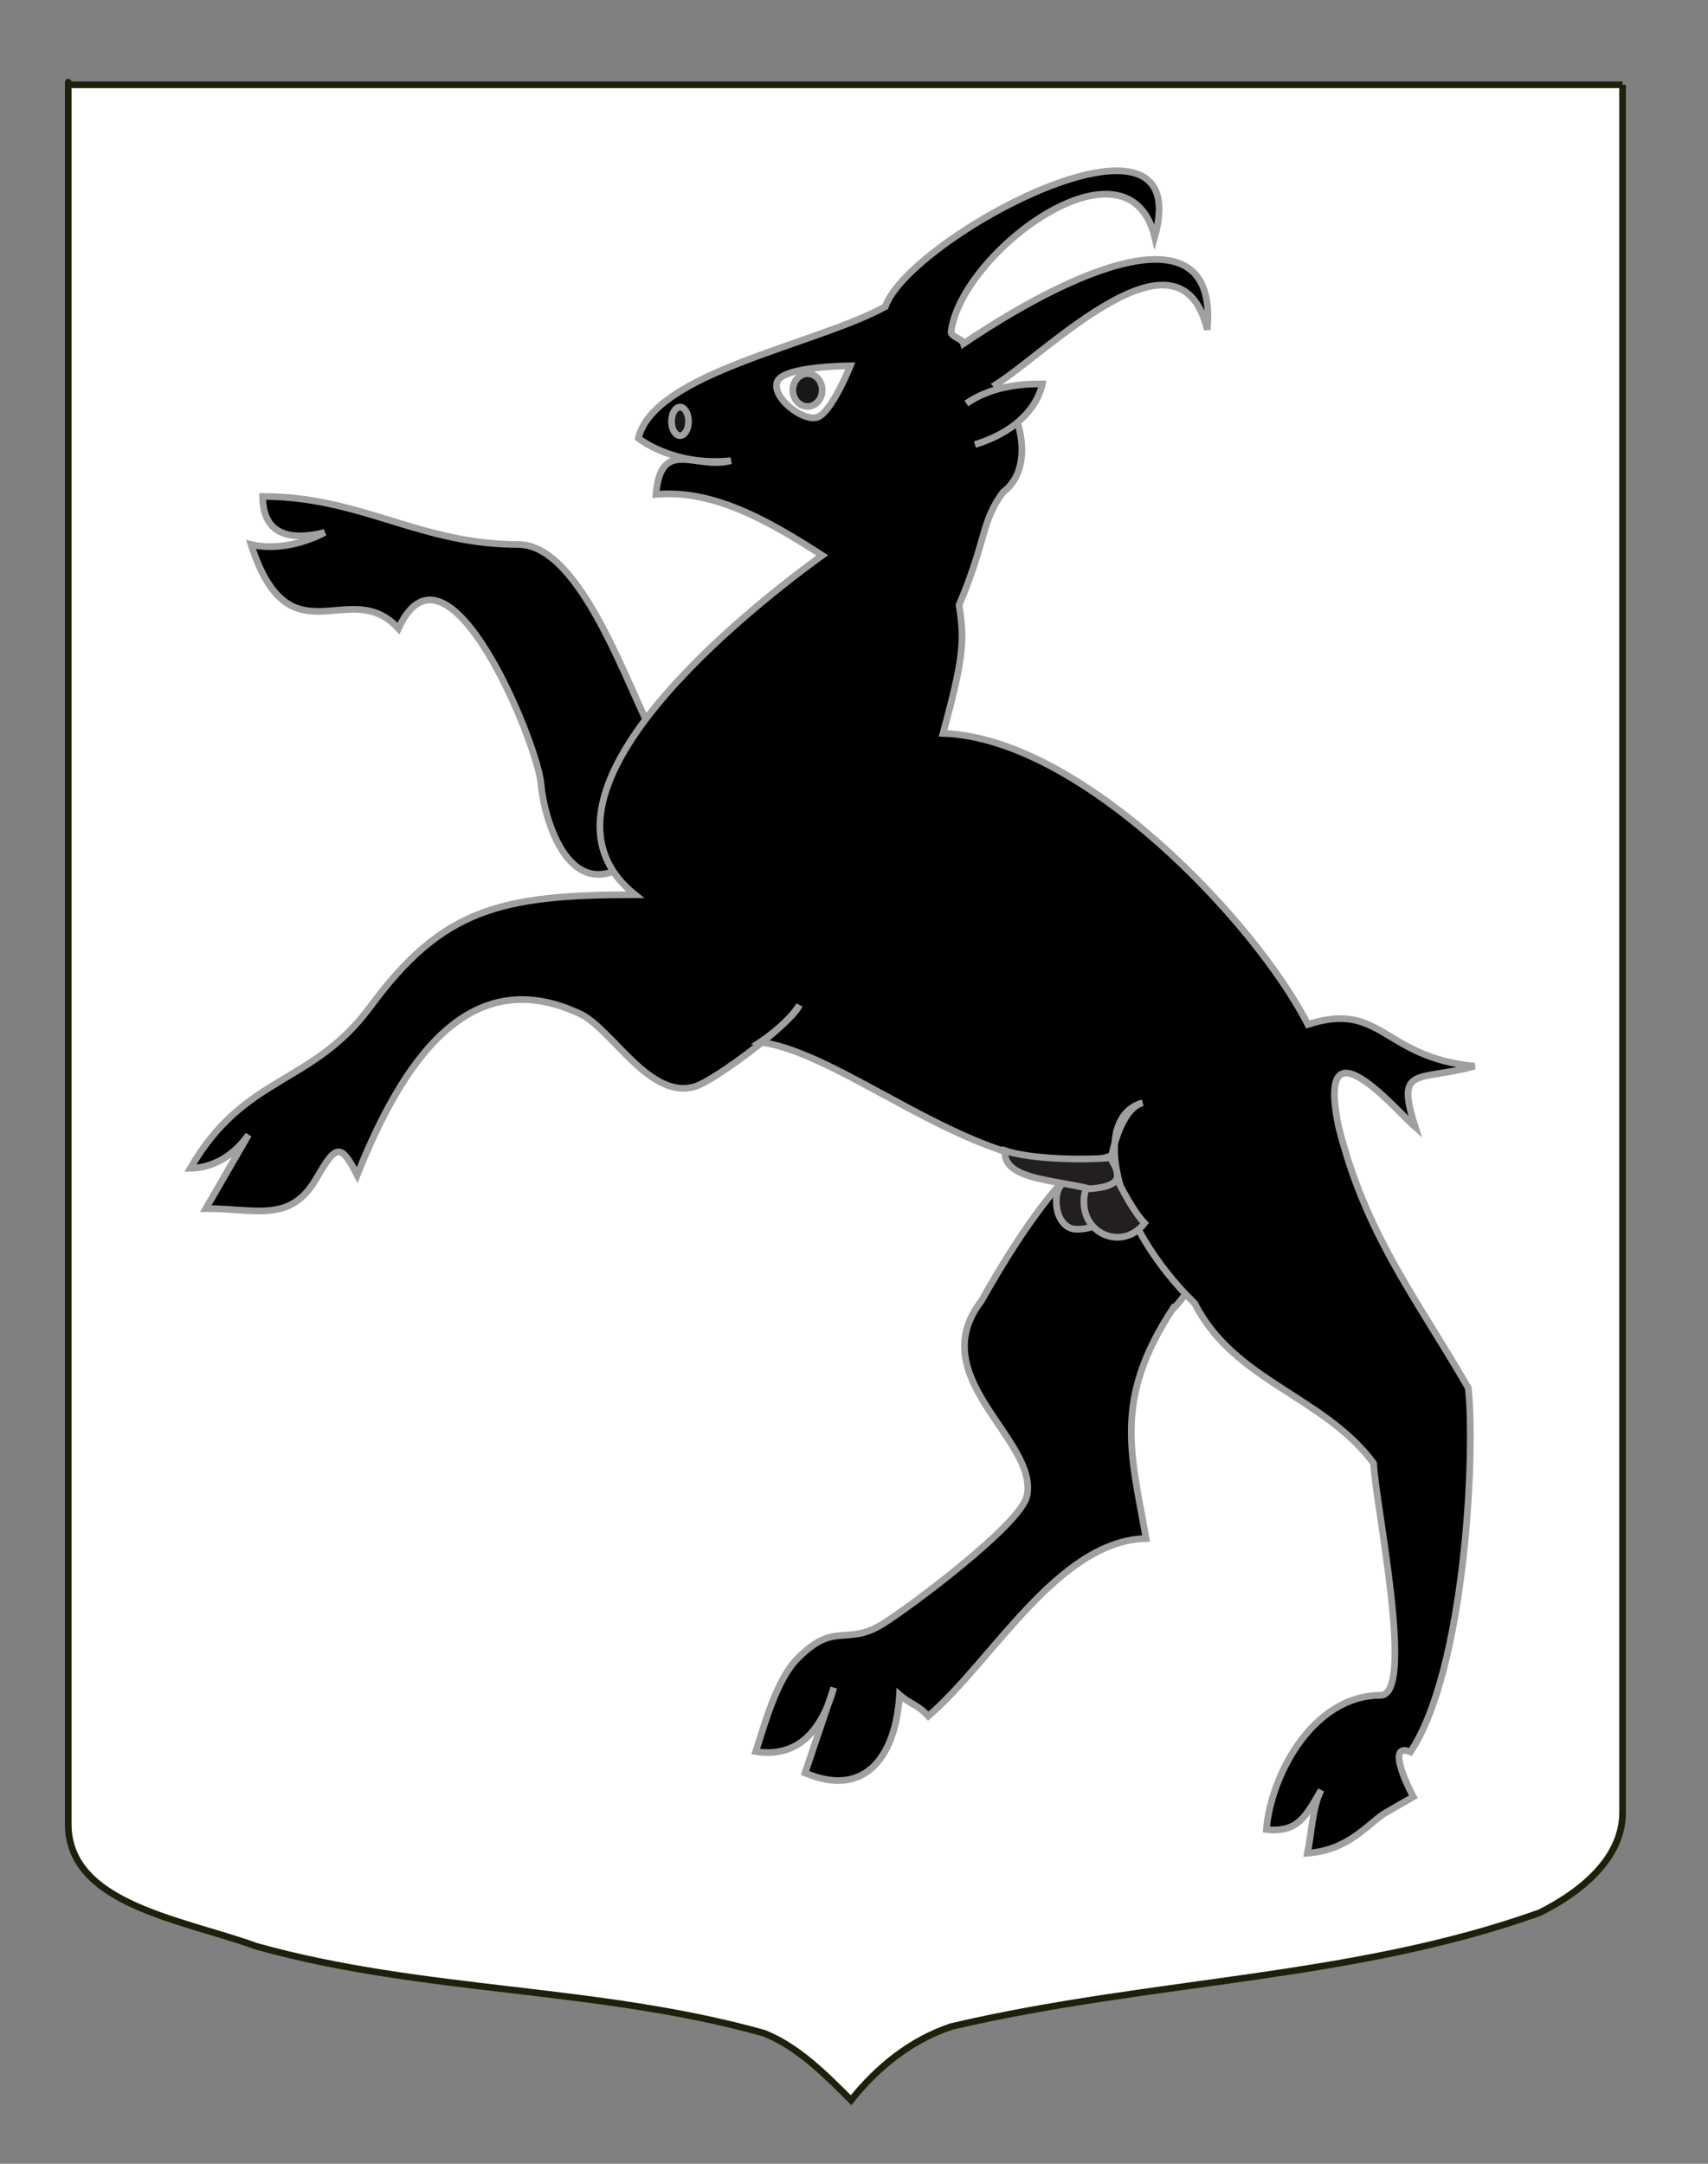
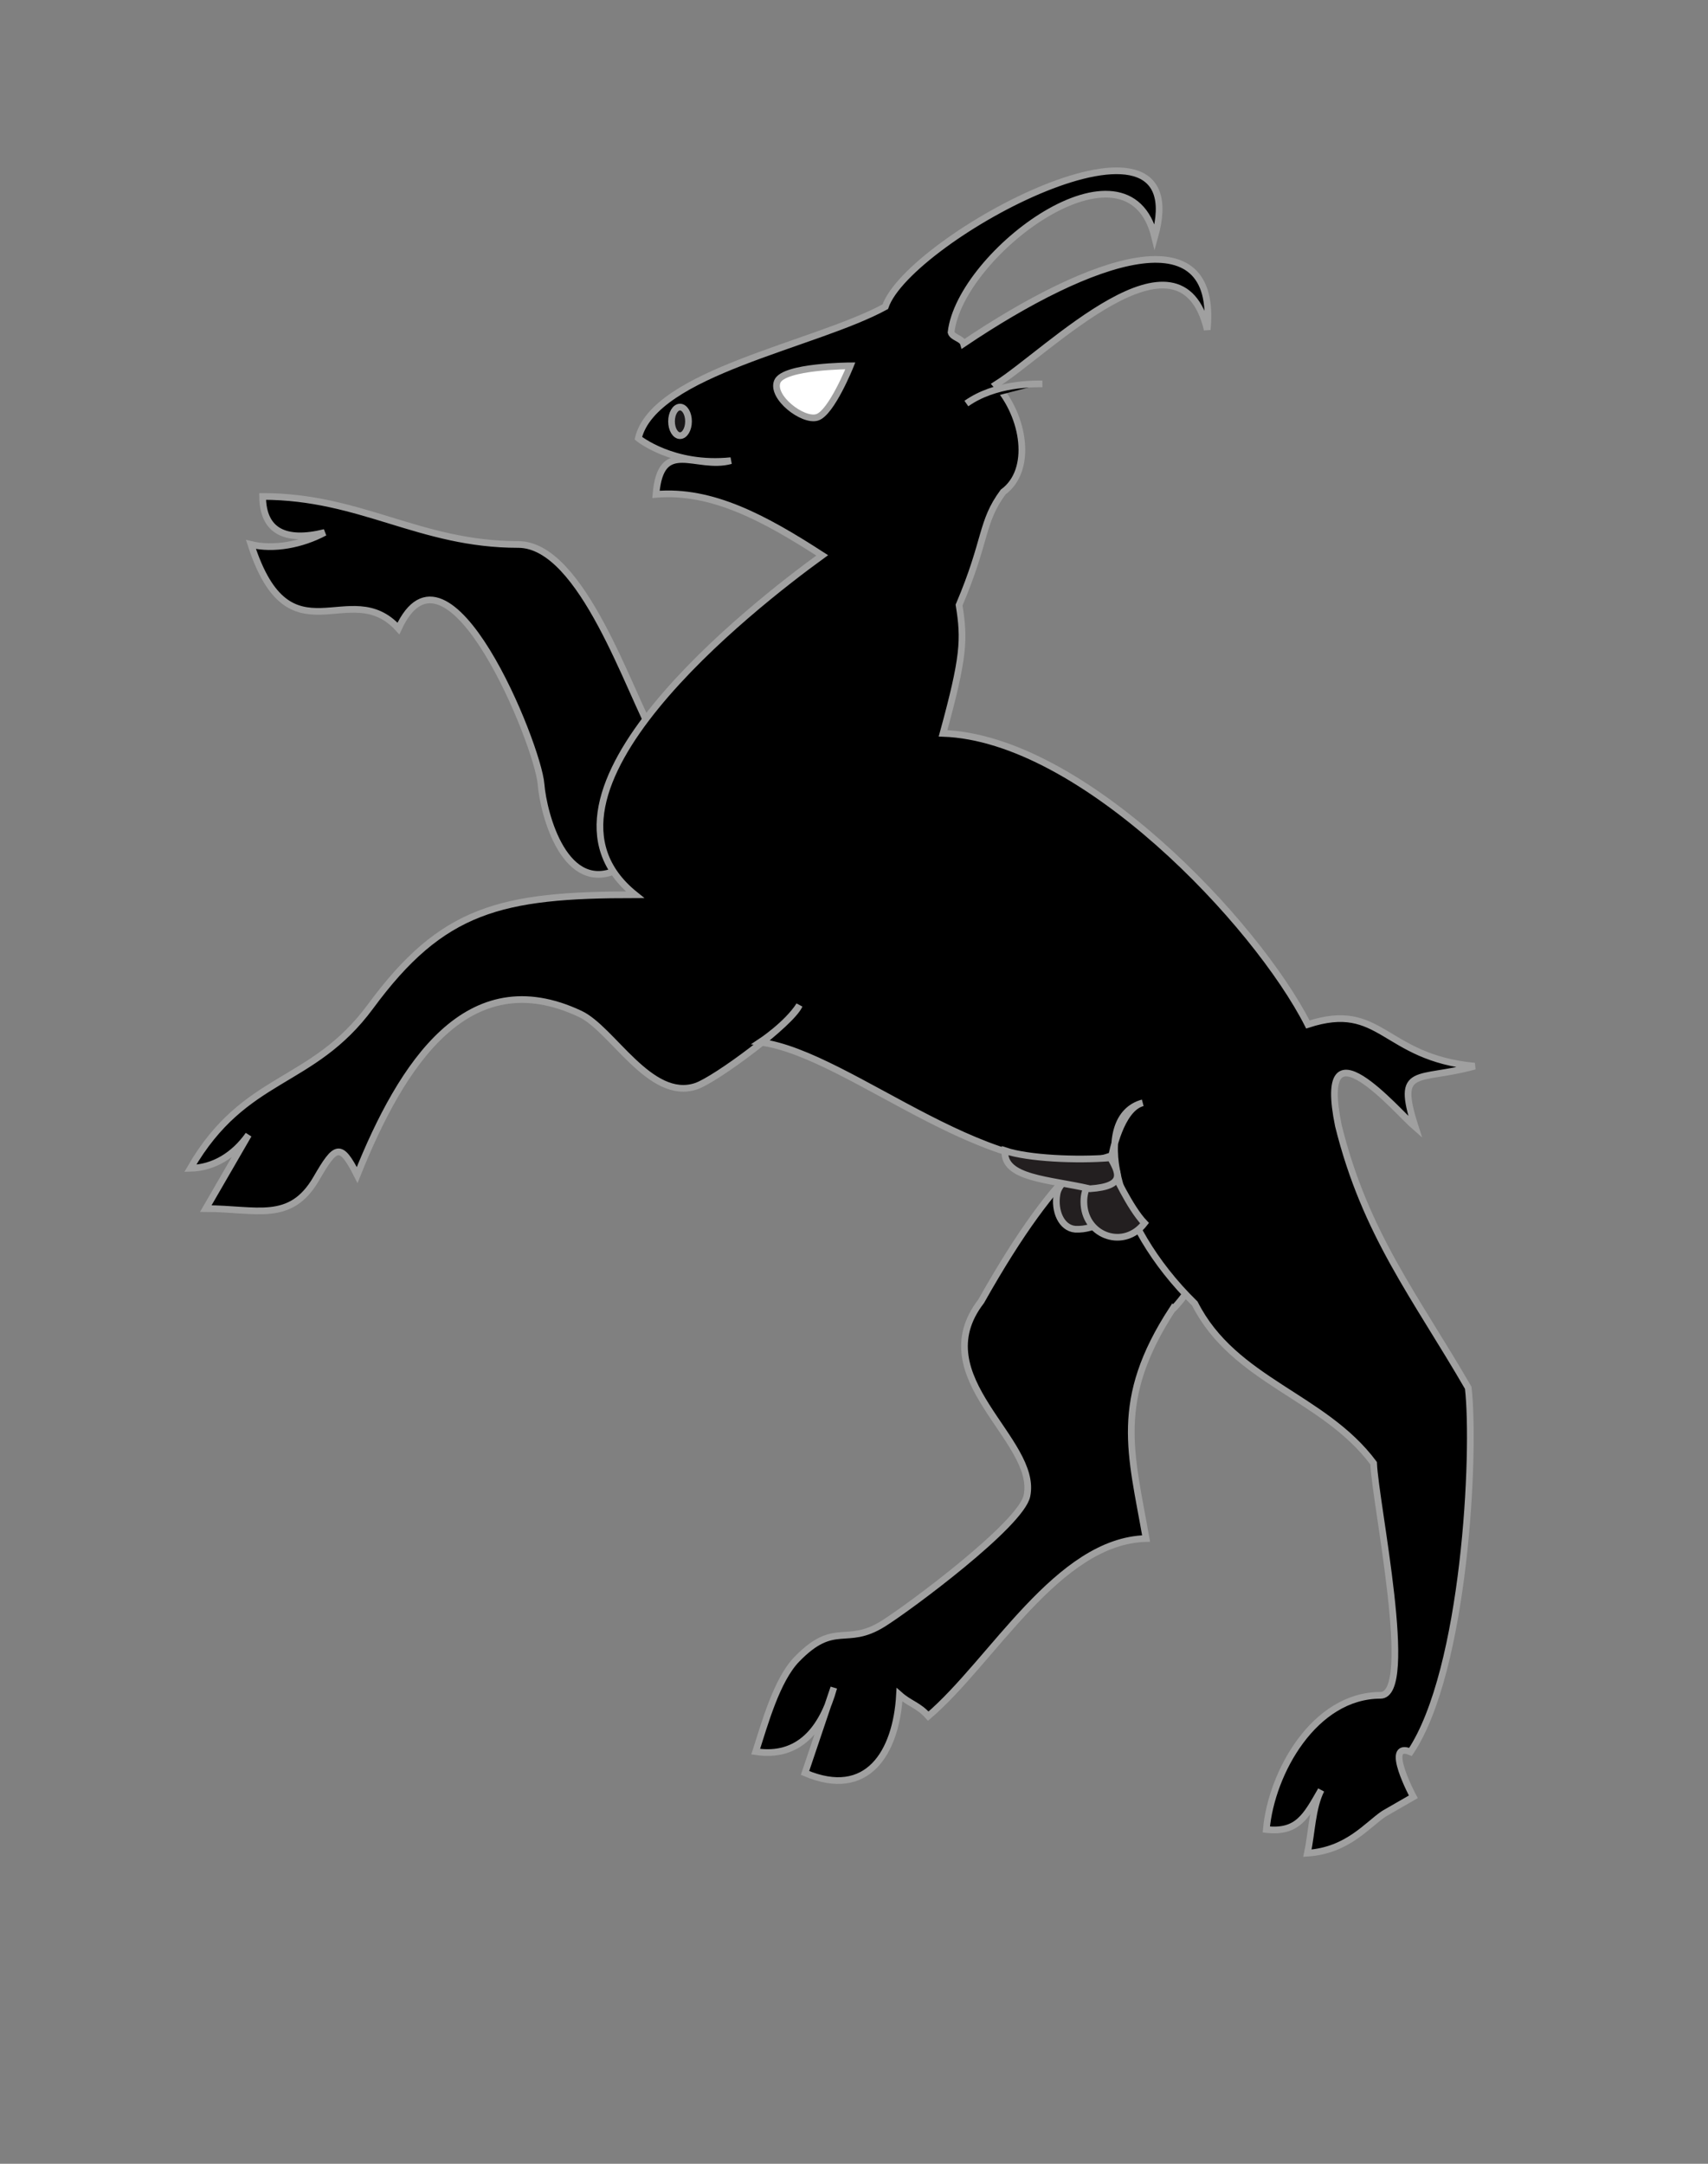
<svg xmlns="http://www.w3.org/2000/svg" xmlns:ns1="http://www.inkscape.org/namespaces/inkscape" xmlns:ns2="http://sodipodi.sourceforge.net/DTD/sodipodi-0.dtd" version="1.1" id="svg2" ns1:output_extension="org.inkscape.output.svg.inkscape" ns1:version="0.45+0.46pre0+devel" ns2:docbase="C:\Documents and Settings\Jimmy\Mes documents\H√©raldique\R√©alisations Perso" ns2:version="0.32" ns2:docname="Blason_Nassau-Siegen.svg" x="0px" y="0px" width="255.118px" height="323.15px" viewBox="172.441 168.425 255.118 323.15" enable-background="new 172.441 168.425 255.118 323.15" xml:space="preserve">
  <rect x="172.441" y="168.425" width="255.118" height="323.15" fill="#808080" stroke="none" />
-   <path id="Quartier_4" fill="#FFFFFF" stroke="#1C2209" stroke-width="0.996" d="M414.804,181.085c-77.889,0-154.285,0-232.173,0  c0-3.417,0,10.083,0,259.747c0,12.043,17.073,14.25,28.059,18.25c24.965,7,50.928,6,75.892,13c4.993,2,8.987,6,12.98,10  c3.995-5,8.988-9,14.979-11c29.958-7,59.915-7,87.875-17c5.991-3,12.389-8,12.389-15  C414.804,415.541,414.804,317.46,414.804,181.085" />
  <g id="Chamois_1_" transform="translate(-127.57,-251.929)">
    <path id="Posterieur_droit_1_" stroke="#A0A0A0" d="M478.116,595.15c-3.054,3.592-7.904-22.458-31.548,19.536   c-8.789,11.394,8.594,20.729,6.83,29.074c-0.904,4.281-17.602,16.672-21.482,19.095c-5.57,3.478-7.206-0.551-12.889,5.304   c-3.013,3.104-4.804,9.673-6.139,13.791c6.407,0.988,9.933-3.292,11.663-9.549c-1.433,4.245-2.866,8.487-4.296,12.731   c9.345,3.979,13.622-3.037,14.115-11.67c1.571,1.391,2.784,1.508,4.295,3.184c9.542-8.126,19.33-26.192,32.533-26.521   c-2.227-12.731-4.946-20.607,3.92-34.223c0.118,0.175,8.282-8.815,4.975-15.005L478.116,595.15z" />
    <path id="Anterieur_droit_1_" stroke="#A0A0A0" d="M397.785,530.358c-3.723-6.344-10.787-28.689-20.362-28.689   c-14.766,0-23.468-7.173-38.187-7.173c0.043,5.246,3.441,6.824,9.275,5.38c-3.409,1.815-7.613,2.618-11.013,1.793   c5.792,17.915,14.763,4.528,22.026,12.551c7.341-15.911,20.82,17.329,21.299,23.243c0.363,4.502,3.604,16.812,11.743,12.62   C391.907,550.423,396.7,532.186,397.785,530.358L397.785,530.358z" />
    <path id="Corps_1_" stroke="#A0A0A0" d="M395.356,485.8c2.396-9.821,26.349-13.893,36.889-19.642   c3.474-10.241,46.71-33.518,40.243-10.411c-3.982-16.312-29.062,2.345-30.421,14.243c0.227,0.787,1.629,0.899,1.856,1.686   c19.224-12.939,38.086-19.334,36.409-2.087c-4.071-17.007-23.834,3.345-31.559,8.196c4.312,4.791,5.509,12.815,1.077,16.049   c-3.354,4.551-2.417,7.077-6.587,16.888c0.838,5.15,0.719,7.785-2.395,19.155c20.84,0.718,46.828,28.385,54.494,43.477   c11.019-3.593,11.213,4.94,24.912,6.228c-8.563,2.351-11.859-0.186-8.863,9.104c-2.776-2.398-14.852-16.769-11.493-0.229   c4.025,16.229,11.529,25.562,19.398,39.162c1.107,9.678-0.479,42.157-8.624,54.374c-4.072-1.676,0.42,6.708,0.42,6.708   l-4.371,2.515c-2.516,1.676-5.45,5.509-11.445,5.9c0.641-2.949,0.697-6.755,2.045-9.429c-2.255,3.93-3.502,6.415-8.184,5.895   c0.748-8.468,7.163-20.039,17.05-20.039c5.279,0-0.784-28.677-1.024-34.666c-7.47-10.041-20.826-12.222-26.709-23.844   c-12.395-12.096-15.509-27.873-7.779-29.977c-3.354,0.854-4.625,7.875-4.625,7.875c-16.833,6-38.8-15.171-52.509-16.934   c0,0,3.984-2.616,5.845-5.516c-1.187,2.739-12.53,11.125-15.428,12.094c-6.844,2.29-12.479-8.524-17.304-10.8   c-16.772-7.902-26.645,7.381-33.316,24.067c-2.485-4.902-3.208-4.474-6.087,0.501c-3.89,6.723-8.946,4.508-16.521,4.508   l6.377-11.021c-2.163,3.057-5.195,4.931-8.695,5.008c8.196-14.164,18.121-12.227,26.93-24.189   c10.73-14.57,19.405-16.671,39.496-16.671c-18.664-14.999,17.745-43.265,27.96-50.683c-8.538-5.516-16.442-9.828-24.827-9.109   c0.718-8.624,5.988-3.593,11.188-5.034C400.552,490.041,395.356,485.8,395.356,485.8z" />
-     <path id="Oreille" stroke="#A0A0A0" d="M444.355,480.622c4.337-3.062,10.077-2.934,11.353-2.934   c-0.638,3.061-3.444,7.015-10.076,9.057" />
+     <path id="Oreille" stroke="#A0A0A0" d="M444.355,480.622c4.337-3.062,10.077-2.934,11.353-2.934   " />
    <ellipse id="Naseau_1_" fill="#191718" stroke="#A0A0A0" cx="401.583" cy="483.285" rx="1.268" ry="2.134" />
    <g id="Oeil_1_">
      <path id="path5996_1_" fill="#FFFFFF" stroke="#A0A0A0" d="M416.111,477.345c0.923-2.324,10.912-2.356,10.912-2.356    s-2.821,7.035-4.958,7.697C419.929,483.348,415.187,479.671,416.111,477.345z" />
-       <ellipse fill="#191718" stroke="#A0A0A0" cx="420.627" cy="478.614" rx="2.194" ry="2.447" />
    </g>
  </g>
  <g>
    <path fill="#231F20" stroke="#A0A0A0" d="M336.934,342.003c0.082,0.324,1.563,7.566,1.563,7.783c0,0.216-2.328,2.378-5.454,2.217   c-2.042-0.164-3.186-2.703-2.715-5.298C330.787,344.111,335.955,341.841,336.934,342.003z" />
    <path fill="#231F20" stroke="#A0A0A0" d="M343.398,351.097c-2.223-2.323-4.714-7.815-4.714-7.815s-4.67,0.32-4.331,5.073   C334.698,353.113,340.406,355.015,343.398,351.097z" />
    <path id="Sexe" fill="#231F20" stroke="#A0A0A0" d="M338.316,341.342c1.146,2.096,2.48,4.238-3.072,4.619   c-6.071-1.421-12.997-1.494-12.703-5.695C326,341.436,333.271,341.757,338.316,341.342z" />
  </g>
</svg>